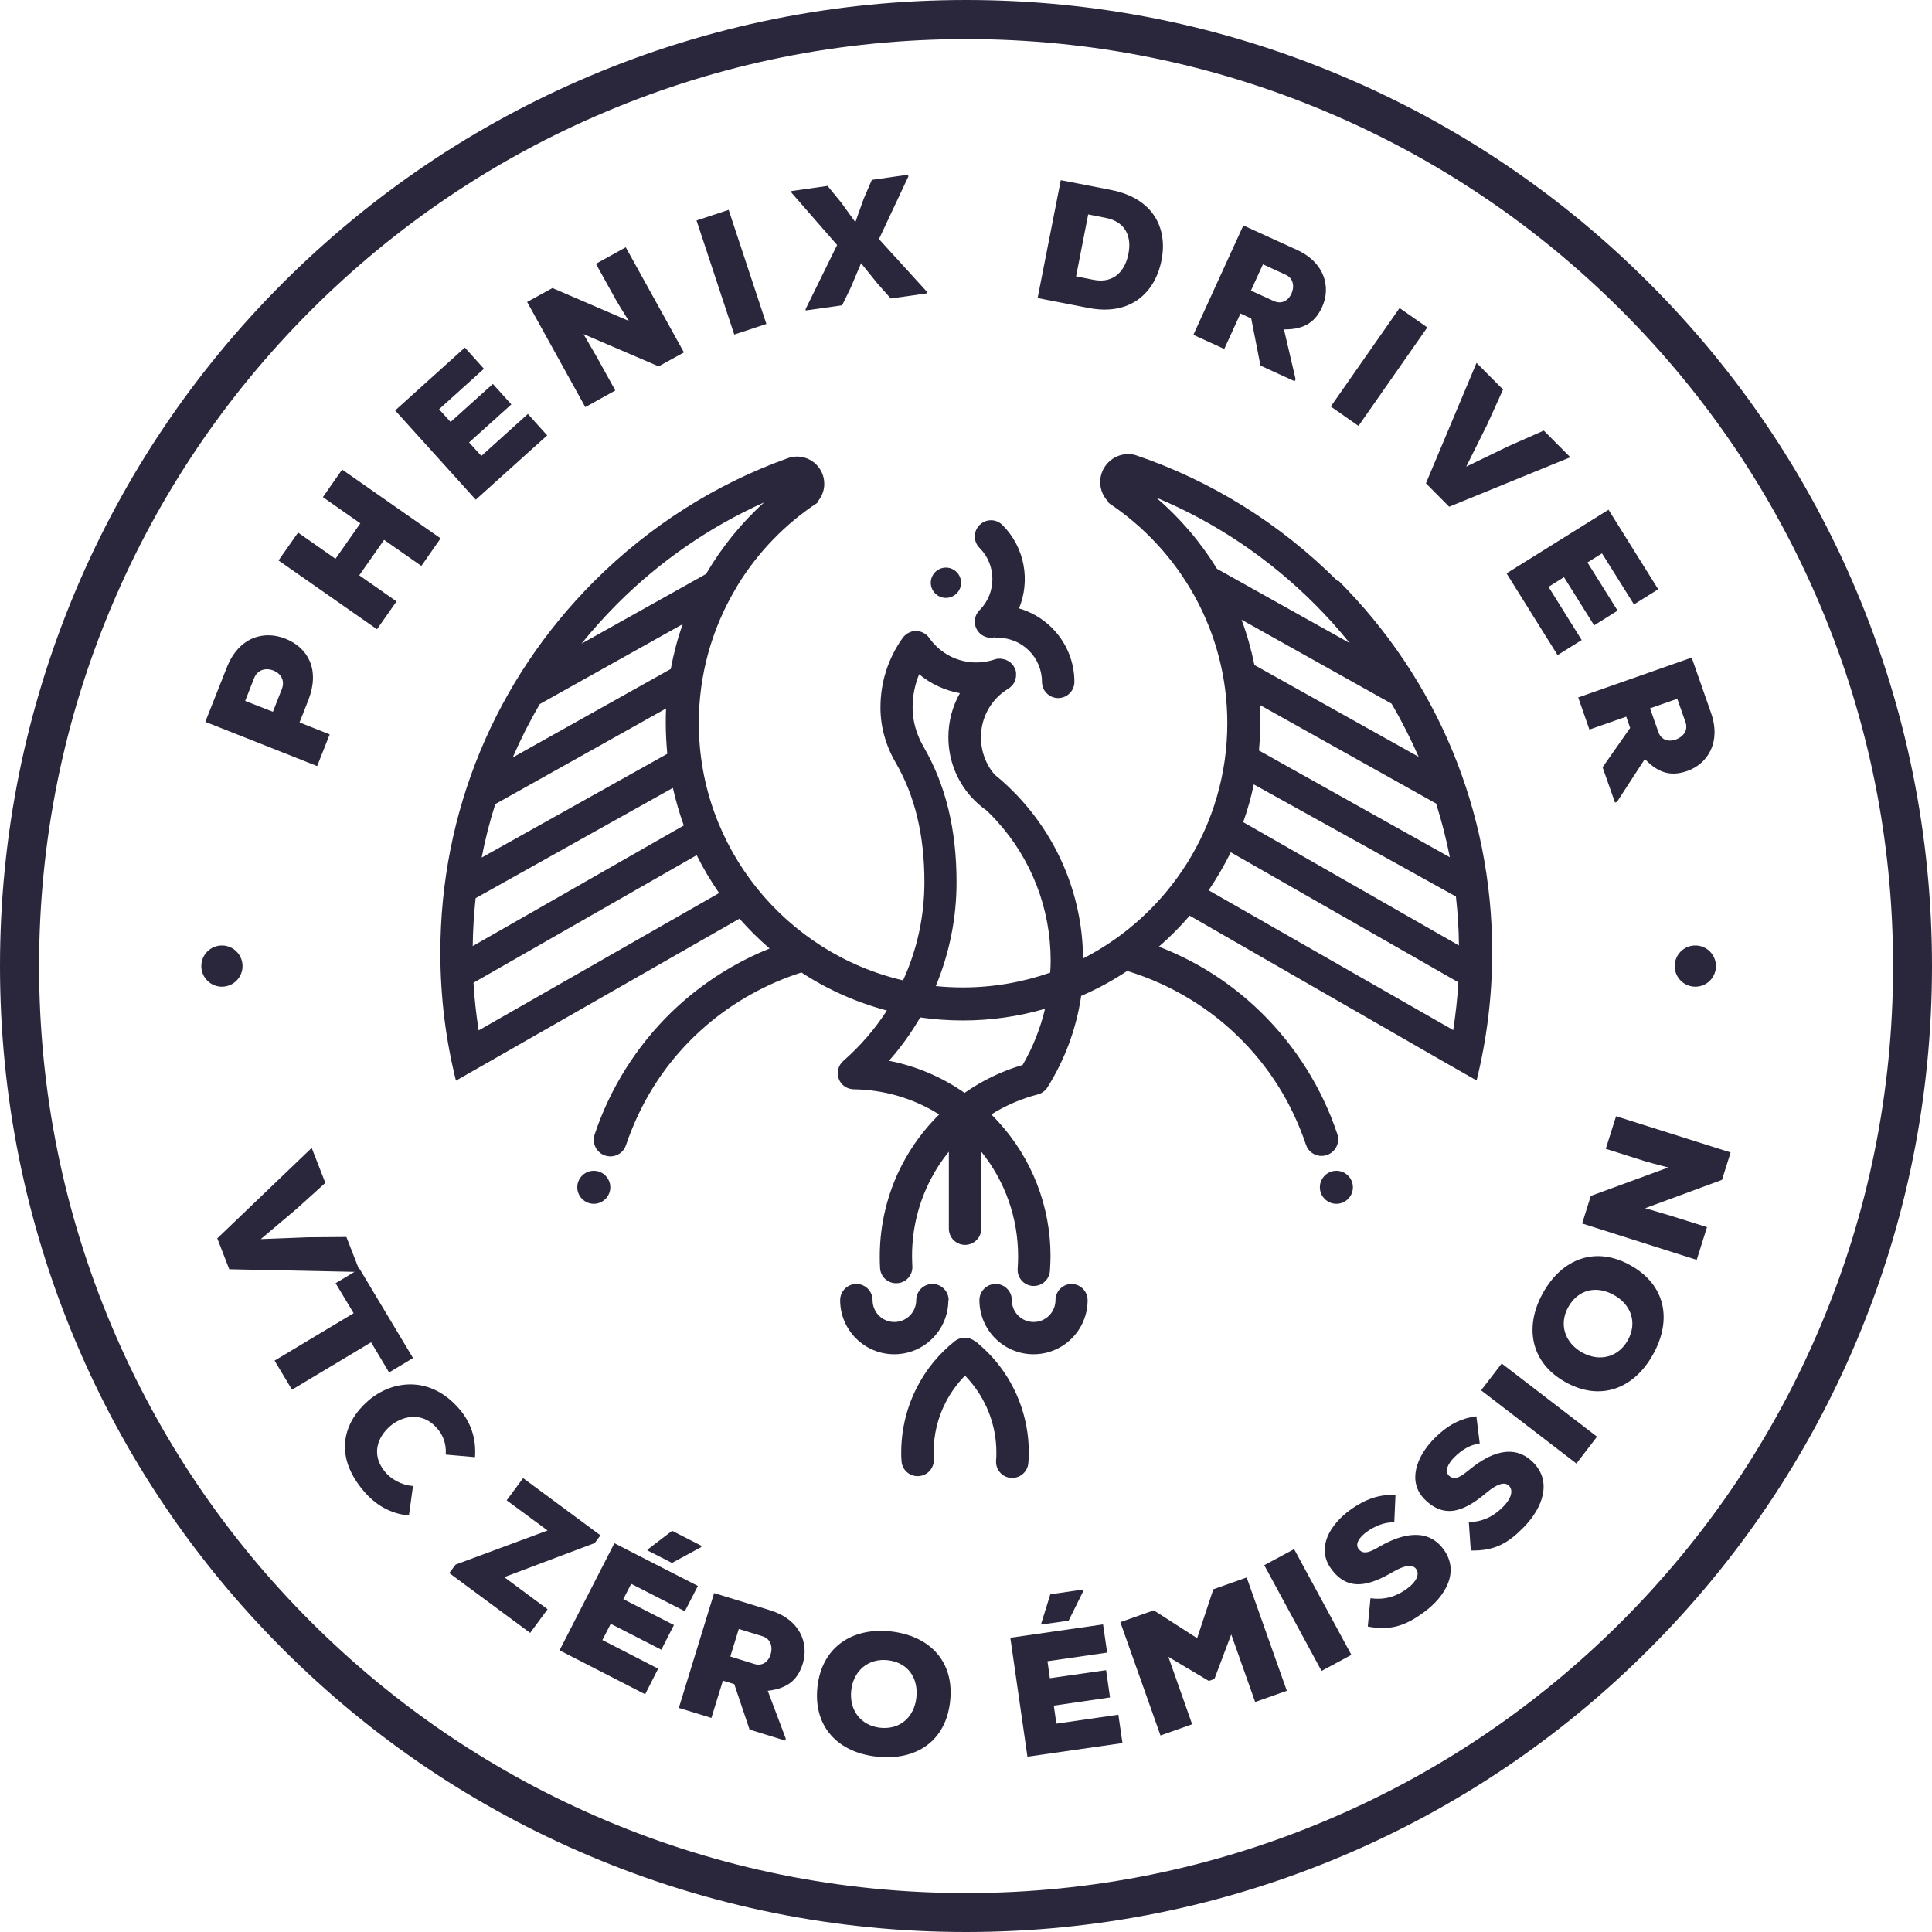
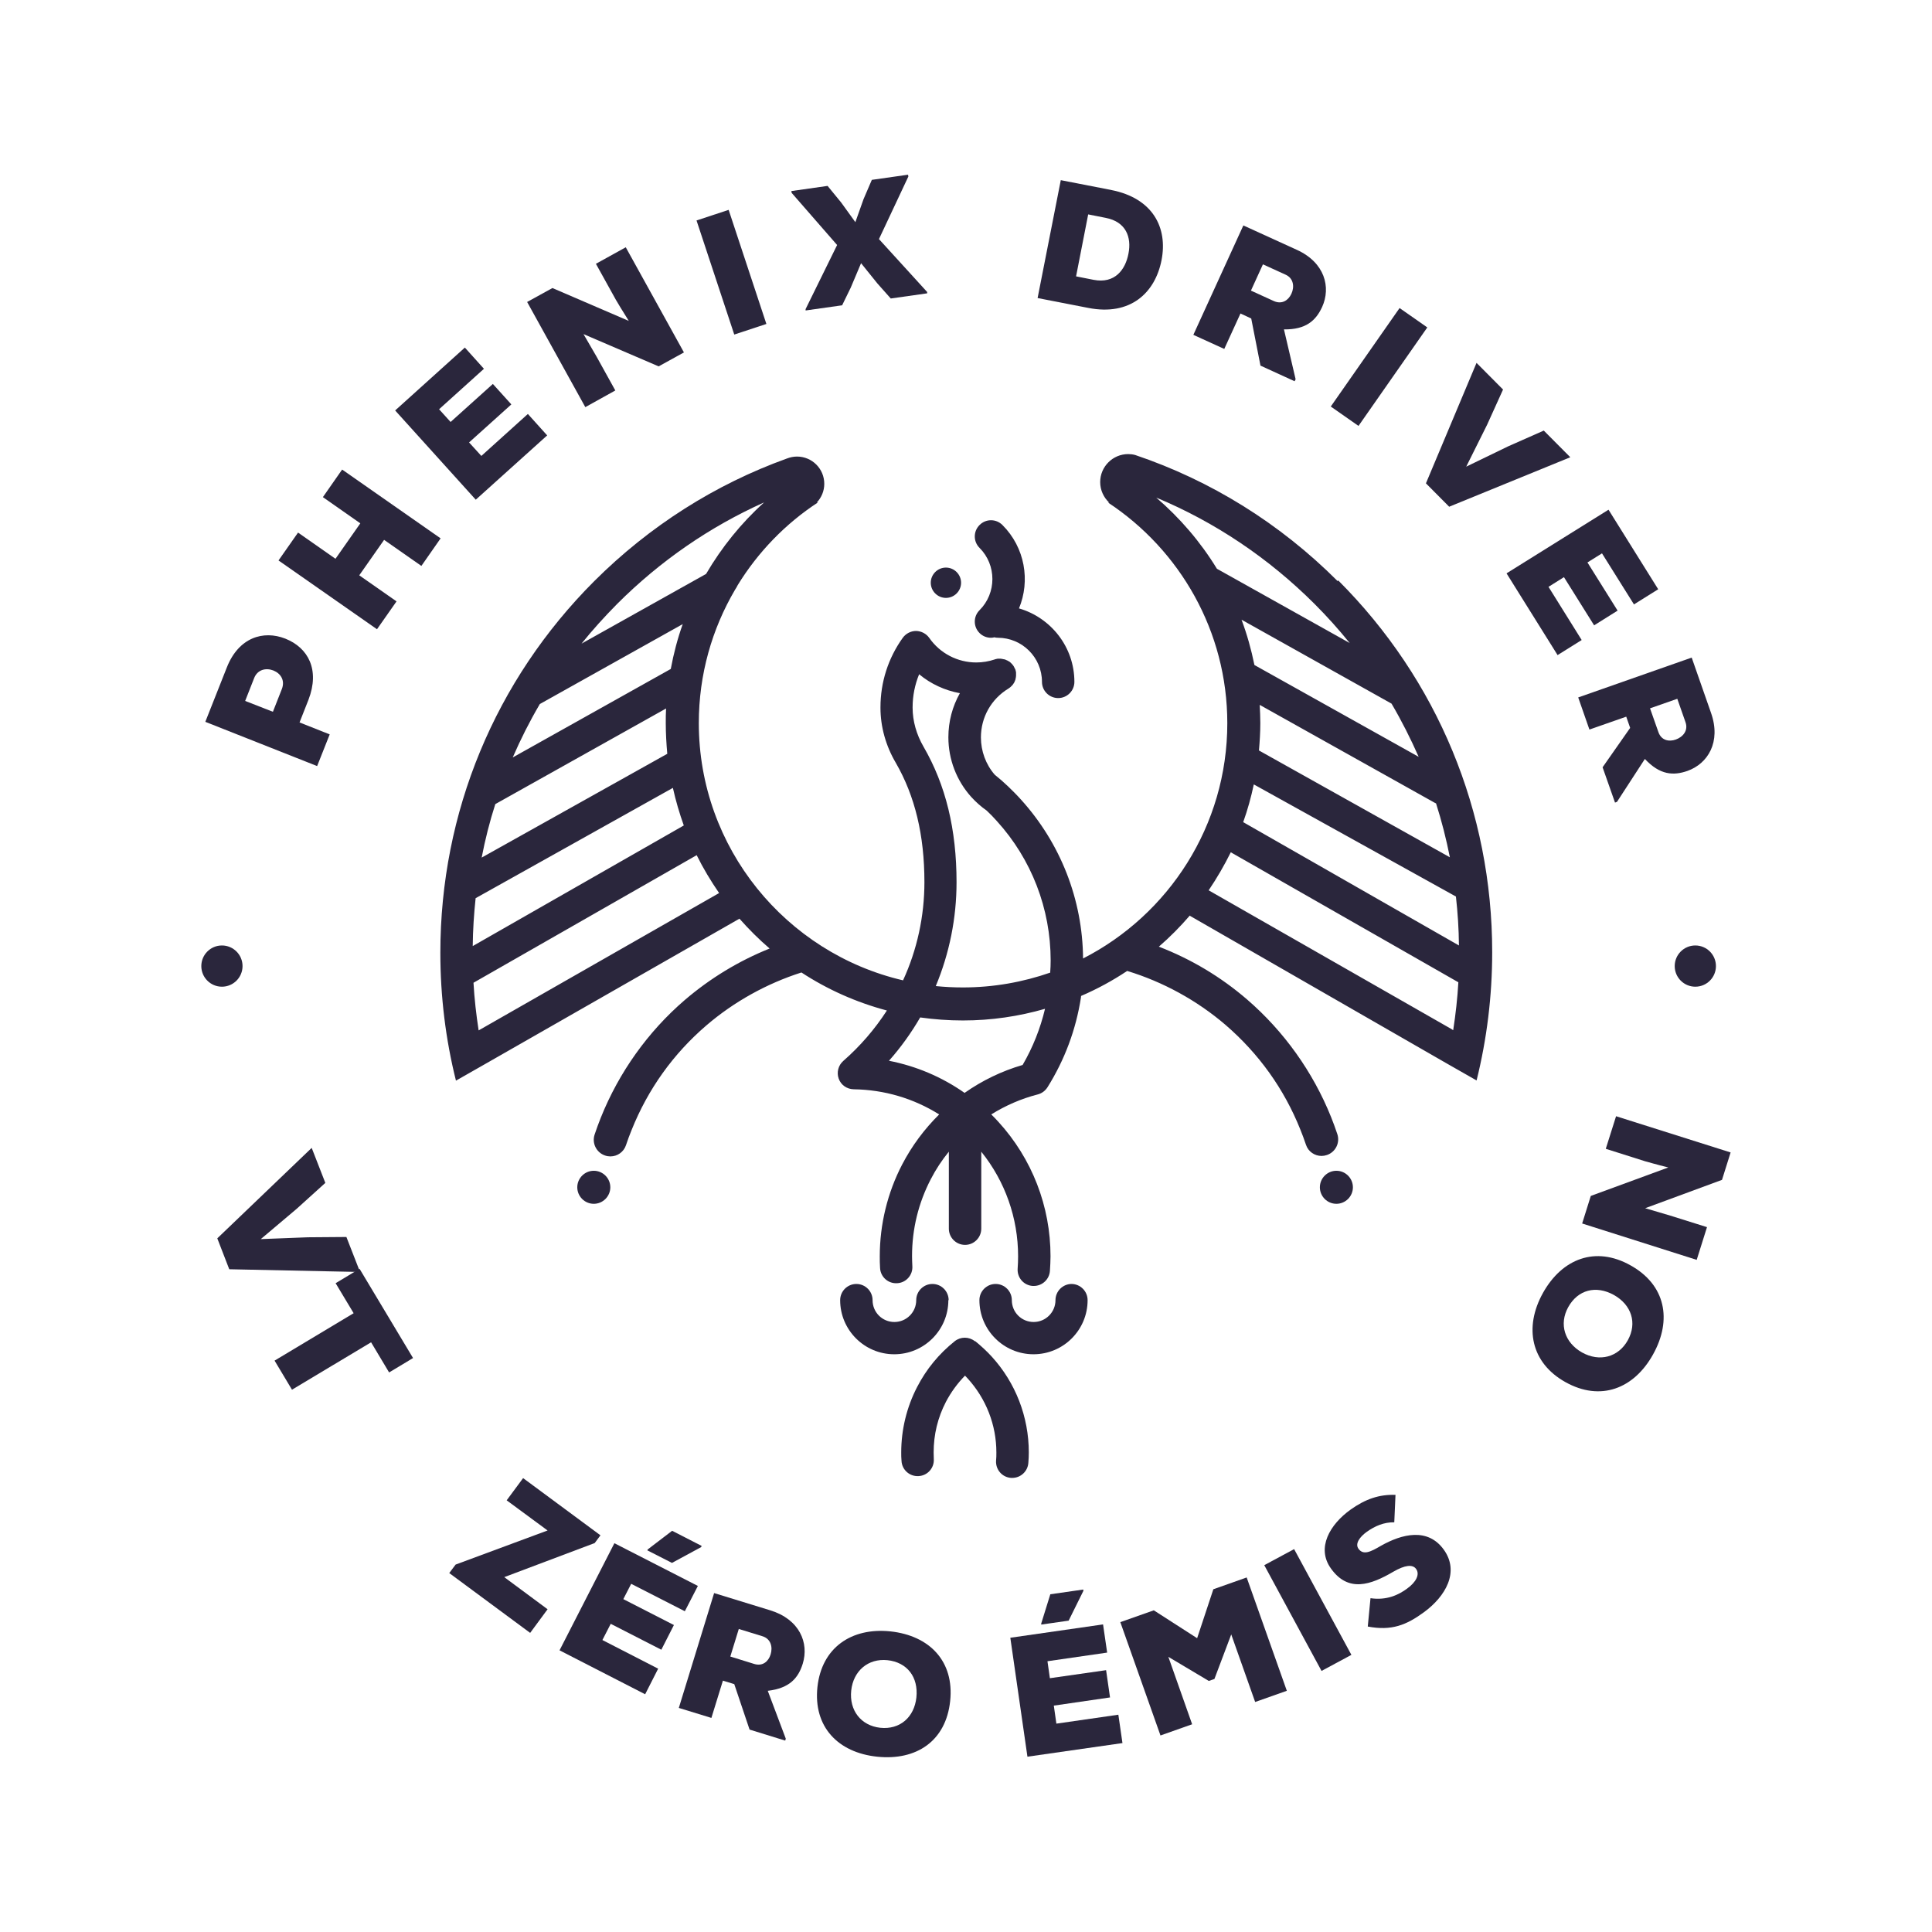
<svg xmlns="http://www.w3.org/2000/svg" version="1.1" x="0px" y="0px" viewBox="0 0 115 115" enable-background="new 0 0 115 115" xml:space="preserve">
-   <path fill="#2a263c" d="M110.482,35.12c-2.895-6.845-7.044-12.996-12.32-18.272c-5.276-5.276-11.427-9.425-18.272-12.32  C72.792,1.524,65.261,0,57.505,0S42.208,1.524,35.12,4.518c-6.845,2.895-12.996,7.044-18.281,12.32  c-5.276,5.276-9.425,11.427-12.32,18.272C1.524,42.208,0,49.739,0,57.505s1.524,15.296,4.518,22.385  c2.895,6.845,7.044,12.996,12.32,18.272s11.427,9.425,18.281,12.32c7.089,2.994,14.62,4.518,22.385,4.518s15.296-1.524,22.385-4.518  c6.845-2.895,12.996-7.044,18.272-12.32c5.276-5.276,9.425-11.427,12.32-18.272C113.476,72.801,115,65.27,115,57.505  S113.476,42.208,110.482,35.12z M108.344,78.979c-2.778,6.566-6.755,12.473-11.824,17.542c-5.069,5.069-10.967,9.046-17.542,11.824  c-6.8,2.877-14.024,4.338-21.474,4.338s-14.674-1.461-21.474-4.338c-6.566-2.778-12.473-6.755-17.542-11.824  C13.42,91.452,9.443,85.553,6.665,78.979c-2.877-6.8-4.338-14.024-4.338-21.474s1.461-14.674,4.338-21.474  c2.778-6.566,6.755-12.473,11.824-17.542S29.456,9.443,36.031,6.665c6.8-2.877,14.024-4.338,21.474-4.338  c7.45,0,14.674,1.461,21.474,4.338c6.566,2.778,12.473,6.755,17.542,11.824s9.046,10.967,11.824,17.542  c2.877,6.8,4.338,14.024,4.338,21.474S111.221,72.178,108.344,78.979z" />
  <path fill="#2a263c" d="M58.028,79.835c-0.352-0.28-0.848-0.28-1.2,0c-0.938,0.749-1.687,1.659-2.237,2.724  c-0.622,1.2-0.947,2.543-0.947,3.896c0,0.162,0,0.334,0.018,0.505c0.027,0.532,0.487,0.938,1.019,0.902  c0.532-0.027,0.938-0.487,0.902-1.019c0-0.135-0.009-0.262-0.009-0.388c0-1.064,0.244-2.074,0.731-3.012  c0.298-0.568,0.685-1.1,1.136-1.56c0.054,0.054,0.108,0.108,0.153,0.162c1.1,1.209,1.714,2.769,1.714,4.41  c0,0.162,0,0.325-0.018,0.487c-0.036,0.532,0.361,0.992,0.893,1.028c0.027,0,0.045,0,0.072,0c0.496,0,0.92-0.388,0.956-0.893  c0.018-0.207,0.027-0.415,0.027-0.622c0-2.119-0.785-4.149-2.21-5.709c-0.298-0.325-0.631-0.631-0.974-0.911L58.028,79.835z" />
  <path fill="#2a263c" d="M63.791,76.426c-0.532,0-0.965,0.433-0.965,0.965c0,0.712-0.577,1.299-1.299,1.299s-1.299-0.577-1.299-1.299  c0-0.532-0.433-0.965-0.965-0.965c-0.532,0-0.965,0.433-0.965,0.965c0,1.777,1.443,3.22,3.22,3.22c1.777,0,3.22-1.443,3.22-3.22  c0-0.532-0.433-0.965-0.965-0.965H63.791z" />
  <path fill="#2a263c" d="M56.467,77.391c0-0.532-0.433-0.965-0.965-0.965c-0.532,0-0.965,0.433-0.965,0.965  c0,0.712-0.577,1.299-1.299,1.299s-1.299-0.577-1.299-1.299c0-0.532-0.433-0.965-0.965-0.965c-0.532,0-0.965,0.433-0.965,0.965  c0,1.777,1.443,3.22,3.22,3.22s3.22-1.443,3.22-3.22H56.467z" />
  <path fill="#2a263c" d="M60.652,36.22c0.685-1.65,0.361-3.626-0.983-4.969c-0.379-0.379-0.983-0.379-1.362,0  c-0.379,0.379-0.379,0.983,0,1.362c1.019,1.019,1.019,2.688,0,3.707c-0.379,0.379-0.379,0.983,0,1.362  c0.189,0.189,0.433,0.28,0.676,0.28c0.072,0,0.135-0.009,0.207-0.027c0.063,0.018,0.135,0.027,0.207,0.027  c1.443,0,2.625,1.172,2.625,2.625c0,0.532,0.433,0.965,0.965,0.965s0.965-0.433,0.965-0.965c0-2.074-1.398-3.824-3.301-4.374  L60.652,36.22z" />
  <path fill="#2a263c" d="M56.305,33.785c-0.496,0-0.902,0.406-0.902,0.902c0,0.496,0.406,0.902,0.902,0.902  c0.496,0,0.902-0.406,0.902-0.902C57.207,34.191,56.801,33.785,56.305,33.785z" />
  <path fill="#2a263c" d="M35.345,69.689c-0.541,0-0.983,0.442-0.983,0.983s0.442,0.983,0.983,0.983c0.541,0,0.983-0.442,0.983-0.983  S35.886,69.689,35.345,69.689z" />
  <path fill="#2a263c" d="M79.547,69.689c-0.541,0-0.983,0.442-0.983,0.983s0.442,0.983,0.983,0.983c0.541,0,0.983-0.442,0.983-0.983  S80.088,69.689,79.547,69.689z" />
  <path fill="#2a263c" d="M79.619,34.587c-3.445-3.445-7.558-5.989-12.049-7.504l0,0c-0.135-0.036-0.271-0.054-0.415-0.054  c-0.92,0-1.668,0.749-1.668,1.668c0,0.478,0.207,0.911,0.532,1.218h-0.063c4.266,2.814,7.098,7.648,7.098,13.132  c0,6.097-3.49,11.4-8.586,14.006c-0.027-3.508-1.344-6.863-3.698-9.461c-0.234-0.262-0.496-0.523-0.758-0.776l0,0  c-0.253-0.244-0.523-0.478-0.803-0.703c-0.532-0.613-0.821-1.407-0.821-2.219c0-1.2,0.613-2.282,1.632-2.904  c0.018-0.009,0.036-0.027,0.054-0.036c0.036-0.027,0.063-0.045,0.09-0.072c0.018-0.018,0.036-0.045,0.063-0.063  c0.018-0.027,0.045-0.045,0.063-0.072s0.036-0.054,0.054-0.081c0.018-0.027,0.036-0.054,0.045-0.081  c0.009-0.027,0.018-0.054,0.036-0.09c0.009-0.027,0.027-0.054,0.027-0.09c0-0.027,0.009-0.063,0.018-0.09  c0-0.036,0.009-0.063,0.009-0.099c0-0.036,0-0.063,0-0.099c0-0.027,0-0.054,0-0.09c0-0.036-0.018-0.081-0.027-0.117  c0-0.018,0-0.045-0.018-0.063l0,0c-0.009-0.027-0.027-0.063-0.045-0.09c-0.018-0.027-0.027-0.063-0.045-0.09l0,0  c-0.009-0.018-0.027-0.036-0.036-0.054c-0.027-0.036-0.045-0.063-0.072-0.09c-0.018-0.018-0.045-0.036-0.063-0.063  c-0.027-0.018-0.045-0.045-0.072-0.063c-0.027-0.018-0.054-0.036-0.081-0.045c-0.027-0.018-0.054-0.036-0.081-0.045  c-0.027-0.009-0.054-0.018-0.081-0.036c-0.027-0.009-0.063-0.027-0.09-0.027s-0.054-0.009-0.09-0.018  c-0.036,0-0.063-0.009-0.099-0.018c-0.036,0-0.063,0-0.099,0c-0.027,0-0.063,0-0.09,0c-0.036,0-0.072,0.018-0.117,0.027  c-0.018,0-0.045,0-0.063,0.018c-0.352,0.117-0.722,0.18-1.1,0.18c-1.109,0-2.156-0.541-2.796-1.461  c-0.18-0.253-0.469-0.406-0.785-0.415l0,0c-0.307,0-0.604,0.153-0.785,0.397c-0.875,1.218-1.335,2.652-1.335,4.149v0.027  c0,1.127,0.316,2.264,0.911,3.274c1.145,1.984,1.705,4.311,1.705,7.107c0,2.02-0.433,4.022-1.272,5.844  c-6.963-1.623-12.157-7.874-12.157-15.314c0-2.895,0.785-5.601,2.156-7.937c0.063-0.09,0.117-0.189,0.162-0.28  c1.209-1.966,2.841-3.653,4.771-4.915h-0.063c0.271-0.289,0.442-0.676,0.442-1.109c0-0.902-0.731-1.623-1.623-1.623  c-0.216,0-0.415,0.045-0.604,0.117l0,0c-4.257,1.533-8.162,4.004-11.463,7.296c-5.907,5.907-9.163,13.763-9.163,22.123  c0,2.597,0.316,5.159,0.929,7.612l1.741-0.992l0,0l15.134-8.649c0.559,0.631,1.154,1.227,1.795,1.777  c-1.84,0.74-3.535,1.768-5.051,3.066c-2.192,1.885-3.914,4.302-4.996,6.999c-0.126,0.316-0.253,0.658-0.37,1.01  c-0.171,0.514,0.108,1.073,0.622,1.245c0.099,0.036,0.207,0.054,0.316,0.054c0.415,0,0.794-0.262,0.929-0.667  c0.108-0.316,0.216-0.622,0.334-0.902c0.974-2.435,2.48-4.537,4.455-6.232c1.641-1.407,3.59-2.489,5.655-3.148  c1.542,1.01,3.256,1.777,5.087,2.264c-0.722,1.118-1.596,2.128-2.597,3.003c-0.298,0.262-0.406,0.685-0.271,1.055  c0.135,0.379,0.487,0.622,0.893,0.631c1.822,0.027,3.562,0.541,5.087,1.497c-0.884,0.875-1.623,1.867-2.201,2.976  c-0.875,1.678-1.335,3.571-1.335,5.465c0,0.225,0,0.46,0.018,0.703c0.027,0.532,0.487,0.938,1.019,0.902  c0.532-0.027,0.938-0.487,0.902-1.019c-0.009-0.207-0.018-0.406-0.018-0.595c0-1.614,0.379-3.157,1.118-4.582  c0.298-0.577,0.658-1.127,1.073-1.632v4.582c0,0.532,0.433,0.965,0.965,0.965c0.532,0,0.965-0.433,0.965-0.965v-4.582  c1.416,1.759,2.192,3.941,2.192,6.223c0,0.244-0.009,0.487-0.027,0.74c-0.036,0.532,0.361,0.992,0.893,1.028  c0.027,0,0.045,0,0.072,0c0.496,0,0.92-0.388,0.956-0.893c0.018-0.289,0.036-0.586,0.036-0.875c0-2.967-1.1-5.808-3.103-8  c-0.135-0.153-0.28-0.298-0.424-0.442c0.857-0.532,1.786-0.938,2.769-1.19c0.244-0.063,0.442-0.216,0.577-0.424  c1.028-1.641,1.696-3.436,1.993-5.348l0,0c0,0,0-0.054,0.009-0.09c0.965-0.415,1.876-0.911,2.742-1.488  c2.137,0.649,4.158,1.759,5.853,3.211c1.975,1.705,3.481,3.797,4.455,6.232c0.117,0.289,0.225,0.577,0.334,0.902  c0.135,0.415,0.523,0.667,0.929,0.667c0.099,0,0.207-0.018,0.316-0.054c0.514-0.171,0.794-0.731,0.622-1.245  c-0.117-0.361-0.244-0.685-0.37-1.01c-1.082-2.697-2.814-5.114-4.996-6.999c-1.569-1.353-3.337-2.408-5.258-3.148  c0.658-0.568,1.272-1.19,1.84-1.849c0.018,0,0.027,0.018,0.036,0.027l15.296,8.793l0,0l1.741,0.992  c0.613-2.471,0.929-5.024,0.929-7.639c0-8.361-3.256-16.216-9.163-22.123L79.619,34.587z M36.734,35.949  c2.57-2.57,5.529-4.6,8.748-6.043c-1.362,1.227-2.525,2.67-3.454,4.257l-7.414,4.149C35.273,37.492,35.985,36.707,36.734,35.949z   M32.125,41.911l8.514-4.762c-0.307,0.857-0.541,1.75-0.712,2.67l-9.407,5.267c0.469-1.082,1.001-2.137,1.605-3.166V41.911z   M29.483,47.863l10.164-5.691c-0.018,0.289-0.018,0.577-0.018,0.866c0,0.613,0.036,1.227,0.09,1.831l-11.048,6.178  C28.879,49.965,29.149,48.9,29.483,47.863z M28.31,53.464l11.743-6.566c0.171,0.767,0.388,1.506,0.649,2.237l-12.563,7.179  c0.009-0.956,0.072-1.903,0.171-2.841L28.31,53.464z M28.491,61.338c-0.144-0.938-0.253-1.885-0.307-2.841l13.285-7.594  c0.388,0.785,0.839,1.533,1.335,2.255l-14.322,8.18H28.491z M60.86,63.394c-1.236,0.361-2.39,0.92-3.445,1.659  c-1.362-0.956-2.886-1.596-4.5-1.912c0.703-0.794,1.326-1.659,1.858-2.579c0.83,0.117,1.678,0.18,2.543,0.18  c1.696,0,3.328-0.244,4.888-0.694c-0.28,1.172-0.722,2.291-1.335,3.346L60.86,63.394z M62.519,57.892  c-1.632,0.568-3.382,0.884-5.204,0.884c-0.541,0-1.082-0.027-1.614-0.081c0.812-1.948,1.236-4.049,1.236-6.178  c0-3.148-0.64-5.781-1.966-8.072c-0.424-0.731-0.649-1.533-0.649-2.318V42.1c0-0.685,0.135-1.344,0.388-1.966  c0.694,0.577,1.533,0.965,2.426,1.127c-0.442,0.785-0.685,1.678-0.685,2.625c0,1.317,0.487,2.579,1.362,3.553l0,0  c0.28,0.307,0.586,0.577,0.92,0.812c0.207,0.198,0.415,0.406,0.604,0.622c2.065,2.273,3.202,5.222,3.202,8.297  c0,0.234-0.009,0.478-0.027,0.712L62.519,57.892z M85.481,47.827c0.334,1.046,0.604,2.11,0.821,3.202l-11.364-6.358  c0.045-0.532,0.081-1.073,0.081-1.623c0-0.37-0.018-0.731-0.036-1.091l10.399,5.817c0,0,0.072,0.036,0.108,0.054L85.481,47.827z   M84.444,45.049l-9.776-5.465c-0.189-0.929-0.442-1.831-0.767-2.697l8.929,4.996C83.434,42.912,83.966,43.967,84.444,45.049z   M72.431,33.848c-0.974-1.596-2.201-3.021-3.608-4.23c3.481,1.452,6.683,3.59,9.434,6.34c0.74,0.74,1.434,1.515,2.083,2.318  l-7.901-4.419L72.431,33.848z M86.491,61.319c0,0-0.054-0.045-0.09-0.063l-14.457-8.261c0.487-0.722,0.929-1.479,1.317-2.264  l13.546,7.738c-0.054,0.956-0.162,1.912-0.307,2.85L86.491,61.319z M74,48.937c0.262-0.731,0.469-1.479,0.631-2.246l12.031,6.674  c0.108,0.965,0.171,1.93,0.18,2.913L74,48.937z" />
  <circle fill="#2a263c" cx="13.21" cy="57.505" r="1.227" />
  <circle fill="#2a263c" cx="100.912" cy="57.505" r="1.227" />
  <path fill="#2a263c" d="M17.83,43.002l1.795,0.712L18.877,45.6l-6.656-2.634l1.281-3.238c0.703-1.786,2.174-2.228,3.481-1.714  c1.362,0.541,2.065,1.849,1.38,3.635C18.362,41.649,17.83,43.002,17.83,43.002z M16.243,42.371l0.532-1.353  c0.207-0.523-0.072-0.938-0.505-1.109c-0.442-0.171-0.947-0.054-1.145,0.46l-0.532,1.353l1.659,0.649H16.243z" />
  <path fill="#2a263c" d="M25.082,33.686l-2.219-1.551l-1.479,2.11l2.219,1.551l-1.163,1.659l-5.862-4.095l1.163-1.659l2.228,1.56  l1.479-2.11l-2.228-1.56l1.145-1.641l5.862,4.095C26.227,32.044,25.082,33.686,25.082,33.686z" />
  <path fill="#2a263c" d="M32.576,25.911l-4.257,3.833l-4.798-5.312l4.149-3.743l1.136,1.263l-2.67,2.408l0.685,0.758l2.516-2.264  l1.1,1.218l-2.516,2.264l0.731,0.803l2.769-2.498l1.145,1.272H32.576z" />
  <path fill="#2a263c" d="M37.428,19.102c-0.46-0.731-0.622-1.01-0.767-1.254l-1.19-2.146l1.777-0.983l3.463,6.259l-1.506,0.83  l-4.473-1.921l0.785,1.353l1.109,2.002l-1.786,0.992l-3.463-6.259l1.506-0.83C32.883,17.145,37.428,19.102,37.428,19.102z" />
  <path fill="#2a263c" d="M43.706,19.914l-2.246-6.791l1.912-0.631l2.246,6.791L43.706,19.914z" />
  <path fill="#2a263c" d="M50.912,13.231l0.487-1.371l0.496-1.154l2.156-0.307l0.018,0.108l-1.75,3.725l2.868,3.148v0.081  l-2.165,0.307l-0.794-0.893l-0.974-1.209l-0.613,1.452l-0.514,1.055l-2.174,0.307v-0.081l1.876-3.815l-2.706-3.103l-0.018-0.108  l2.156-0.307l0.812,0.992l0.839,1.163V13.231z" />
  <path fill="#2a263c" d="M66.145,11.31c2.48,0.487,3.373,2.246,2.994,4.176c-0.379,1.939-1.849,3.337-4.365,2.841l-3.012-0.586  l1.38-7.017l3.012,0.586L66.145,11.31z M64.052,16.45l1.046,0.207c1.263,0.244,1.894-0.604,2.074-1.569  c0.189-0.965-0.144-1.885-1.353-2.119l-1.046-0.207L64.052,16.45z" />
  <path fill="#2a263c" d="M77.057,22.692l-2.029-0.929l-0.55-2.805l-0.64-0.298l-0.965,2.11l-1.84-0.839l2.976-6.512l3.184,1.452  c1.668,0.758,2.038,2.228,1.506,3.4c-0.37,0.803-0.956,1.353-2.273,1.335l0.694,2.967l-0.054,0.108L77.057,22.692z M75.173,15.738  l-0.712,1.56l1.362,0.622c0.487,0.216,0.866-0.045,1.046-0.433c0.189-0.406,0.135-0.92-0.343-1.136l-1.344-0.613H75.173z" />
  <path fill="#2a263c" d="M79.213,24.198l4.095-5.862l1.65,1.154l-4.095,5.862L79.213,24.198z" />
  <path fill="#2a263c" d="M86.266,30.168l-1.389-1.398l3.012-7.17l1.578,1.587l-0.947,2.092l-1.245,2.498l2.516-1.218l2.101-0.929  l1.578,1.587l-7.197,2.94L86.266,30.168z" />
  <path fill="#2a263c" d="M92.705,38.98l-3.03-4.852l6.07-3.788l2.958,4.735l-1.443,0.902l-1.903-3.039l-0.866,0.541l1.795,2.868  l-1.398,0.875l-1.795-2.868l-0.92,0.577l1.975,3.166l-1.443,0.902L92.705,38.98z" />
  <path fill="#2a263c" d="M96.132,47.773l-0.74-2.101l1.641-2.345L96.8,42.659l-2.192,0.767l-0.667-1.912l6.755-2.372l1.154,3.301  c0.604,1.723-0.189,3.012-1.407,3.445c-0.83,0.289-1.632,0.253-2.534-0.712l-1.659,2.552C96.25,47.728,96.132,47.773,96.132,47.773z   M99.839,41.595l-1.623,0.568l0.496,1.407c0.171,0.505,0.631,0.595,1.037,0.451c0.424-0.153,0.758-0.532,0.577-1.037L99.839,41.595z  " />
  <path fill="#2a263c" d="M13.646,75.551l-0.712-1.84l5.619-5.384l0.812,2.083l-1.705,1.542l-2.137,1.804l2.796-0.108l2.3-0.018  l0.812,2.083l-7.774-0.162L13.646,75.551z" />
  <path fill="#2a263c" d="M21.05,78.167l-1.073-1.786l1.425-0.857l3.184,5.312l-1.425,0.857l-1.073-1.795l-4.708,2.823l-1.037-1.732  L21.05,78.167z" />
-   <path fill="#2a263c" d="M24.351,90.207c-1.127-0.099-2.011-0.64-2.706-1.461c-1.822-2.137-1.181-4.113,0.289-5.384  c1.398-1.2,3.68-1.524,5.42,0.523c0.667,0.785,1.001,1.723,0.92,2.85l-1.741-0.153c0.045-0.703-0.198-1.2-0.514-1.56  c-0.893-1.046-2.101-0.731-2.805-0.126c-0.703,0.613-1.181,1.668-0.271,2.742c0.316,0.37,0.92,0.767,1.641,0.812l-0.244,1.759  H24.351z" />
  <path fill="#2a263c" d="M31.133,87.979l4.609,3.409l-0.343,0.46l-5.384,2.029l2.579,1.912l-1.037,1.407l-4.816-3.562l0.379-0.505  l5.474-2.029l-2.435-1.795l0.974-1.317V87.979z" />
  <path fill="#2a263c" d="M38.402,100.849l-5.096-2.615l3.265-6.376l4.969,2.543l-0.776,1.506l-3.193-1.632l-0.469,0.911l3.012,1.542  l-0.749,1.47l-3.012-1.542l-0.496,0.965l3.319,1.705C39.178,99.325,38.402,100.849,38.402,100.849z M41.767,92.02l-1.759-0.902  l-1.452,1.109l-0.027,0.054l1.47,0.749l1.732-0.938L41.767,92.02z" />
  <path fill="#2a263c" d="M46.745,103.609l-2.128-0.658l-0.911-2.706l-0.676-0.207l-0.685,2.219l-1.939-0.595l2.101-6.836l3.346,1.028  c1.75,0.541,2.309,1.939,1.93,3.175c-0.262,0.839-0.767,1.461-2.083,1.614l1.073,2.85l-0.036,0.117L46.745,103.609z M43.976,96.962  l-0.505,1.641l1.425,0.442c0.505,0.153,0.848-0.153,0.974-0.568c0.135-0.433,0.018-0.929-0.487-1.082L43.976,96.962z" />
  <path fill="#2a263c" d="M52.21,104.565c-2.327-0.244-3.806-1.777-3.553-4.149c0.253-2.336,2.02-3.553,4.347-3.31  c2.336,0.253,3.806,1.786,3.553,4.149C56.305,103.636,54.546,104.809,52.21,104.565z M52.824,98.82  c-1.145-0.117-2.029,0.631-2.156,1.804c-0.126,1.19,0.586,2.092,1.723,2.219c1.181,0.126,2.029-0.631,2.156-1.804  C54.673,99.821,53.996,98.946,52.824,98.82z" />
  <path fill="#2a263c" d="M66.821,103.753l-5.664,0.812l-1.019-7.08l5.52-0.794l0.244,1.678l-3.553,0.514l0.144,1.01l3.346-0.478  l0.234,1.623l-3.346,0.487l0.153,1.073l3.689-0.532l0.244,1.687L66.821,103.753z M64.467,94.617l-1.948,0.28l-0.541,1.741v0.063  l1.632-0.234l0.875-1.768v-0.081H64.467z" />
  <path fill="#2a263c" d="M73.288,97.287l-1.001,2.652l-0.334,0.117l-2.408-1.434l1.416,4.013l-1.885,0.667l-2.39-6.746l1.993-0.703  l2.579,1.659l0.965-2.913l1.984-0.703l2.39,6.746l-1.885,0.667C74.713,101.309,73.288,97.287,73.288,97.287z" />
  <path fill="#2a263c" d="M78.663,99.46l-3.409-6.295l1.777-0.956l3.409,6.295L78.663,99.46z" />
  <path fill="#2a263c" d="M82.992,90.613c-0.613-0.009-1.145,0.216-1.65,0.577c-0.397,0.289-0.703,0.694-0.478,1.001  c0.289,0.397,0.722,0.18,1.335-0.18c1.245-0.703,2.787-1.1,3.743,0.234c0.947,1.317,0.108,2.778-1.19,3.725  c-1.037,0.758-1.921,1.118-3.337,0.848l0.162-1.687c0.974,0.144,1.687-0.207,2.174-0.568c0.541-0.388,0.776-0.848,0.541-1.172  c-0.207-0.289-0.667-0.234-1.353,0.162c-1.353,0.794-2.688,1.254-3.716-0.189c-0.884-1.227-0.063-2.625,1.172-3.508  c0.875-0.622,1.696-0.911,2.67-0.875l-0.072,1.623L82.992,90.613z" />
-   <path fill="#2a263c" d="M88.079,85.914c-0.604,0.09-1.091,0.406-1.533,0.848c-0.343,0.352-0.577,0.794-0.307,1.064  c0.352,0.343,0.74,0.054,1.29-0.397c1.109-0.902,2.561-1.551,3.725-0.388c1.154,1.145,0.568,2.724-0.559,3.869  c-0.902,0.92-1.705,1.416-3.148,1.38l-0.117-1.687c0.983-0.018,1.623-0.487,2.047-0.92c0.469-0.469,0.622-0.965,0.343-1.245  c-0.253-0.253-0.703-0.117-1.308,0.388c-1.2,1.01-2.435,1.687-3.698,0.433c-1.073-1.064-0.496-2.579,0.577-3.653  c0.758-0.758,1.524-1.181,2.489-1.299C87.88,84.309,88.079,85.914,88.079,85.914z" />
-   <path fill="#2a263c" d="M93.833,87.114l-5.673-4.356l1.227-1.596l5.673,4.356L93.833,87.114z" />
  <path fill="#2a263c" d="M98.396,80.62c-1.136,2.047-3.13,2.814-5.213,1.65c-2.056-1.145-2.48-3.256-1.344-5.303  c1.145-2.056,3.139-2.814,5.213-1.65C99.145,76.48,99.542,78.564,98.396,80.62z M93.346,77.806c-0.559,1.01-0.216,2.11,0.821,2.697  c1.046,0.586,2.165,0.28,2.724-0.722c0.577-1.037,0.216-2.11-0.821-2.697C94.996,76.489,93.923,76.769,93.346,77.806z" />
  <path fill="#2a263c" d="M99.334,69.5c-0.83-0.207-1.145-0.307-1.416-0.379l-2.336-0.74l0.613-1.939l6.818,2.156L102.5,70.23  l-4.573,1.687l1.497,0.442l2.183,0.685l-0.613,1.948l-6.818-2.165l0.514-1.641l4.645-1.705L99.334,69.5z" />
</svg>